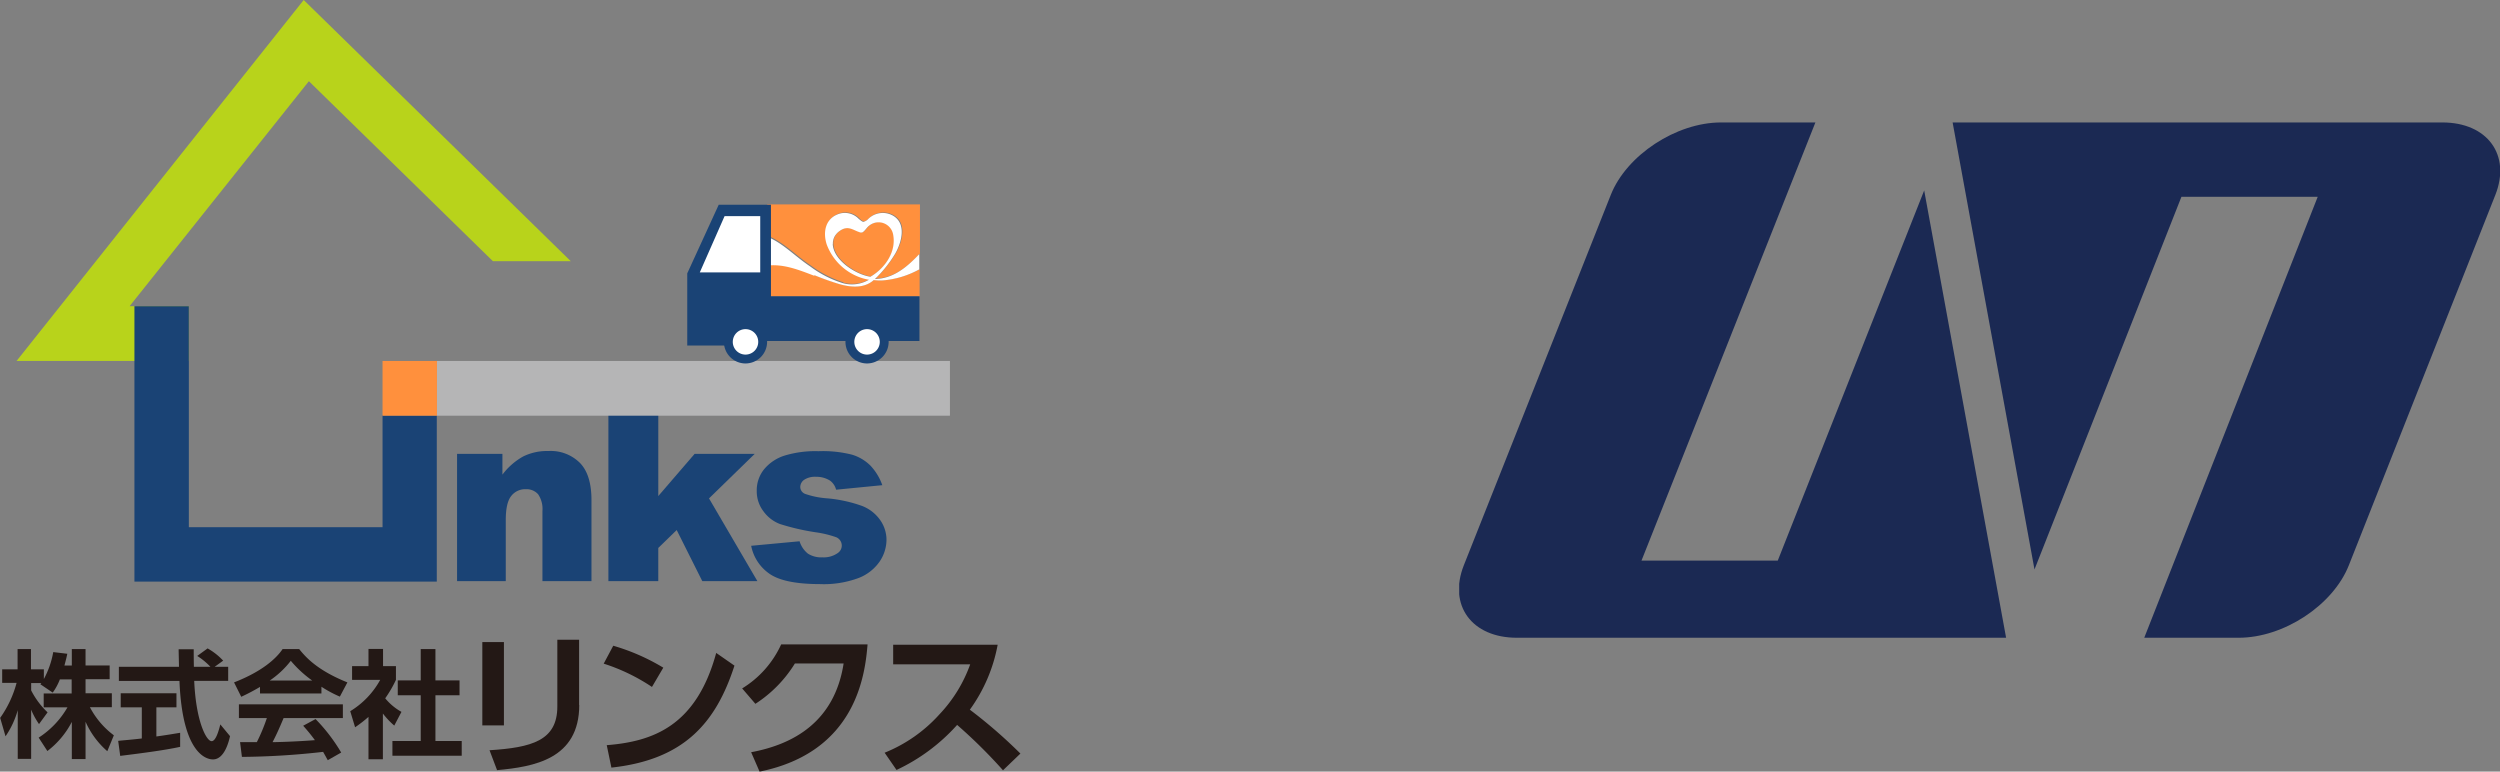
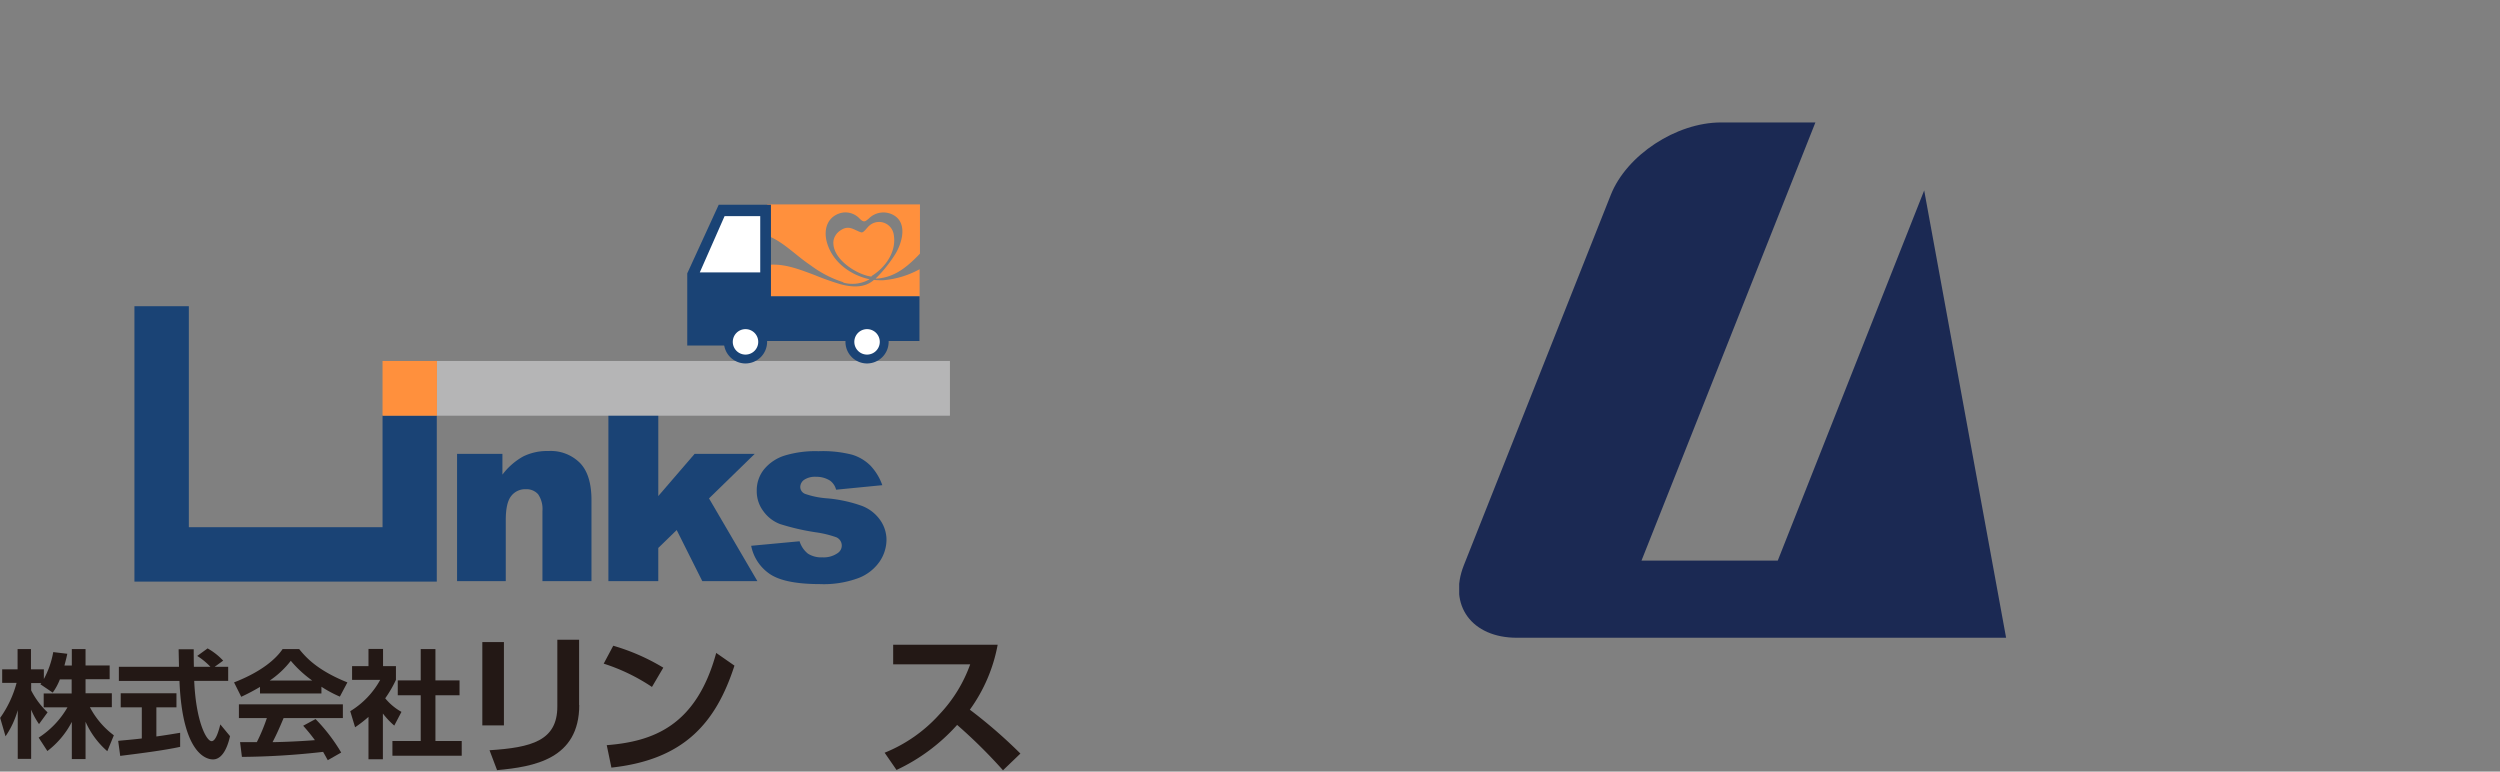
<svg xmlns="http://www.w3.org/2000/svg" width="490" height="151.239" viewBox="0 0 490 151.239">
  <rect x="0" y="0" width="490" height="151.239" fill="#808080" stroke="none" />
  <defs>
    <clipPath id="clip-path">
      <rect id="_編集モード_Frame_Clip_Content_Mask_" data-name="_編集モード [Frame Clip Content Mask]" width="204" height="101" fill="none" />
    </clipPath>
  </defs>
  <g id="Group_3049" data-name="Group 3049" transform="translate(-475 -3396)">
    <g id="_編集モード_Clip_Content_" data-name="_編集モード (Clip Content)" transform="translate(761 3420)" clip-path="url(#clip-path)">
      <rect id="_編集モード_Frame_Background_" data-name="_編集モード [Frame Background]" width="204" height="101" fill="none" />
      <path id="Vector" d="M91.2,13.388,107.245,101H11.352C2.51,101-2.139,94.625.96,86.793l28.8-72.585C32.864,6.375,42.617,0,51.368,0h18.5L35.781,85.882H62.489L91.2,13.3Z" transform="translate(-0.049)" fill="#1b2953" />
-       <path id="Vector-2" data-name="Vector" d="M95.984,0c8.842,0,13.491,6.375,10.391,14.207L77.662,86.793C74.563,94.625,64.9,101,56.059,101h-18.5l34-86.428H44.847l-28.8,73.041L0,0H95.893" transform="translate(96.713 0)" fill="#1b2953" />
    </g>
    <g id="_レイヤー_1" transform="translate(475 3396)">
-       <rect id="_レイヤー_1_Frame_Background_" data-name="_レイヤー_1 [Frame Background]" width="200" height="151.239" fill="none" />
      <path id="Vector-3" data-name="Vector" d="M0,.558H8.893V4.627a13.034,13.034,0,0,1,4.036-3.544A10.568,10.568,0,0,1,17.916,0a8.086,8.086,0,0,1,6.2,2.363c1.509,1.575,2.231,4,2.231,7.285V25.5H16.735V11.78a5.089,5.089,0,0,0-.853-3.314,3.07,3.07,0,0,0-2.428-.984,3.468,3.468,0,0,0-2.822,1.313q-1.083,1.329-1.083,4.725V25.5H0Z" transform="translate(89.582 88.4)" fill="#1a4375" />
      <path id="Vector-4" data-name="Vector" d="M0,0H9.779V17.752L16.9,9.483h11.78l-8.958,8.728L29.2,34.422h-10.8L13.388,24.413l-3.61,3.511v6.5H0Z" transform="translate(119.245 79.475)" fill="#1a4375" />
      <path id="Vector-5" data-name="Vector" d="M0,18.54l9.483-.886a4.9,4.9,0,0,0,1.641,2.428,4.8,4.8,0,0,0,2.822.722,4.751,4.751,0,0,0,2.986-.82,1.764,1.764,0,0,0-.263-3.117,20.657,20.657,0,0,0-4.1-.984,45.217,45.217,0,0,1-6.924-1.608A7.083,7.083,0,0,1,2.4,11.78a6.443,6.443,0,0,1-1.313-4A6.55,6.55,0,0,1,2.527,3.544,8.573,8.573,0,0,1,6.464.886,20.716,20.716,0,0,1,13.191,0a23.2,23.2,0,0,1,6.6.689,8.719,8.719,0,0,1,3.544,2.1,10.8,10.8,0,0,1,2.363,3.872l-9.057.886a3.161,3.161,0,0,0-1.181-1.772,4.909,4.909,0,0,0-2.724-.755,3.85,3.85,0,0,0-2.363.591,1.751,1.751,0,0,0-.755,1.378,1.466,1.466,0,0,0,.952,1.378,16.484,16.484,0,0,0,4.069.853,27.176,27.176,0,0,1,7.088,1.509,7.76,7.76,0,0,1,3.544,2.756,6.738,6.738,0,0,1,1.247,3.9,7.7,7.7,0,0,1-1.313,4.2,8.906,8.906,0,0,1-4.1,3.249,19.494,19.494,0,0,1-7.646,1.214c-4.561,0-7.81-.656-9.746-1.936A8.689,8.689,0,0,1,0,18.573" transform="translate(147.235 88.434)" fill="#1a4375" />
-       <path id="Vector-6" data-name="Vector" d="M33.765,70.747H0L56.276,0l52.338,51.189H93.355L57.293,15.915l-35.144,44.1H33.765Z" transform="translate(3.249)" fill="#b8d31b" />
      <path id="Vector-7" data-name="Vector" d="M0,0H100.574V10.73H0Z" transform="translate(85.611 70.746)" fill="#b5b5b6" />
      <path id="Vector-8" data-name="Vector" d="M48.63,21.427H59.262V53.979H0V0H10.664V43.314H48.63Z" transform="translate(26.349 60.016)" fill="#1a4375" />
      <path id="Vector-9" data-name="Vector" d="M0,0H10.664V10.73H0Z" transform="translate(74.979 70.746)" fill="#ff903d" />
      <path id="Vector-10" data-name="Vector" d="M14.93,15.258A21.468,21.468,0,0,1,8.6,12.01C5.414,9.877,3.249,7.383,0,6.1V0H29.926V9.647c-2.133,2.231-4.4,4.233-7.416,4.758a5.652,5.652,0,0,1-1.28.131,25.94,25.94,0,0,0,3.938-4.922c1.214-2.067,2.264-5.644-.1-7.317a4.034,4.034,0,0,0-5.152.459c-.263.2-.591.558-.919.558-.328.033-.722-.361-.919-.558a3.792,3.792,0,0,0-3.642-1.083c-2.855.788-3.478,3.511-2.658,6.071,1.181,3.675,4.594,6.136,8.269,6.924a6.72,6.72,0,0,1-5.152.656" transform="translate(150.386 40.066)" fill="#ff903d" />
      <path id="Vector-11" data-name="Vector" d="M7.553,10.6l-.164.1C4.567,10.272.17,7.483.006,4.3A2.61,2.61,0,0,1,.367,2.725a3.021,3.021,0,0,1,.984-1.05c1.706-1.181,2.592-.131,4.1.361h.2l.2-.1c.492-.361.82-.952,1.345-1.345a2.9,2.9,0,0,1,4.627,1.838c.623,3.314-1.575,6.464-4.3,8.138" transform="translate(163.341 43.51)" fill="#ff903d" />
      <path id="Vector-12" data-name="Vector" d="M22.773,3.063A17.984,17.984,0,0,0,29.926.9V6.213H0V.077C3.216-.317,6.2.865,9.352,2.046A52.923,52.923,0,0,0,14.34,3.818c2.231.623,4.791.82,6.628-.82a15.992,15.992,0,0,0,1.772.066" transform="translate(150.32 51.867)" fill="#ff903d" />
-       <path id="Vector-13" data-name="Vector" d="M9.352,12.335C6.2,11.121,3.183,9.939,0,10.366V4.623C3.216,5.9,5.414,8.4,8.6,10.53a21.075,21.075,0,0,0,6.333,3.249,6.578,6.578,0,0,0,5.152-.656A10.868,10.868,0,0,1,11.813,6.2c-.82-2.559-.2-5.283,2.658-6.071a3.792,3.792,0,0,1,3.642,1.083c.23.164.623.558.919.558a2.049,2.049,0,0,0,.919-.558A4.034,4.034,0,0,1,25.1.751c2.363,1.673,1.313,5.25.1,7.317a24.714,24.714,0,0,1-3.938,4.922c.427-.033.853-.066,1.28-.131,3.019-.525,5.283-2.527,7.416-4.758v2.986a17.825,17.825,0,0,1-7.153,2.166,10.672,10.672,0,0,1-1.772-.066c-1.838,1.641-4.4,1.444-6.628.82a52.923,52.923,0,0,1-4.988-1.772m3.577-6.1c.164,3.216,4.561,5.972,7.383,6.4l.164-.1C23.3,10.76,25.464,7.61,24.84,4.3a2.9,2.9,0,0,0-4.627-1.838c-.525.361-.82.984-1.345,1.345l-.2.066h-.2c-1.509-.427-2.4-1.509-4.1-.328a3.336,3.336,0,0,0-.984,1.05,2.867,2.867,0,0,0-.361,1.575Z" transform="translate(150.222 41.71)" fill="#fff" />
      <path id="Vector-14" data-name="Vector" d="M45.513,26.71H9.057l-1.05.886H0V13.454L6.169,0H16.407V17.949H45.513Z" transform="translate(134.7 40.131)" fill="#1a4375" />
      <path id="Vector-15" data-name="Vector" d="M4.856,0h6.989V11.025H0Z" transform="translate(137.161 42.362)" fill="#fff" />
      <path id="Vector-16" data-name="Vector" d="M4.233,8.466A4.233,4.233,0,1,1,8.466,4.233,4.243,4.243,0,0,1,4.233,8.466Z" transform="translate(141.887 62.772)" fill="#1a4375" />
      <path id="Vector-17" data-name="Vector" d="M2.494,0A2.494,2.494,0,1,1,0,2.494,2.493,2.493,0,0,1,2.494,0Z" transform="translate(143.626 64.512)" fill="#fff" />
      <path id="Vector-18" data-name="Vector" d="M4.233,8.466A4.233,4.233,0,1,1,8.466,4.233,4.243,4.243,0,0,1,4.233,8.466Z" transform="translate(165.71 62.772)" fill="#1a4375" />
      <path id="Vector-19" data-name="Vector" d="M2.494,0A2.494,2.494,0,1,1,0,2.494,2.493,2.493,0,0,1,2.494,0Z" transform="translate(167.448 64.512)" fill="#fff" />
      <path id="Vector-20" data-name="Vector" d="M11.715,5.906A11.145,11.145,0,0,1,10.3,8.532L7.875,6.891s.131-.164.2-.23h-2V8.1a15.813,15.813,0,0,0,3.216,4.3L7.613,14.7a14.835,14.835,0,0,1-1.542-2.822v9.647H3.445V11.977A17.385,17.385,0,0,1,1.05,17.1L0,13.486A21.189,21.189,0,0,0,3.216,6.628H.394V3.97H3.413V0H6.038V3.97H8.564v1.9A17.255,17.255,0,0,0,10.4.591l2.756.328c-.131.656-.263,1.181-.558,2.3h1.444V0h2.691V3.216H21.46V5.906H16.735V8.663h5.152v2.724h-4.3A16.289,16.289,0,0,0,22.281,16.9L21,20.016a16.481,16.481,0,0,1-4.266-5.775v7.317H14.044V14.274a16.955,16.955,0,0,1-4.791,5.71L7.547,17.358a17.345,17.345,0,0,0,5.644-5.939H8.532V8.7h5.48V5.939h-2.33" transform="translate(0.033 127.219)" fill="#231815" />
      <path id="Vector-21" data-name="Vector" d="M.033,18.113c1.313-.131,2.625-.23,4.594-.459v-6.1H.492V8.794H11.419V11.55H7.482v5.71c1.936-.263,3.445-.525,4.66-.722v2.756c-3.183.689-7.547,1.247-11.747,1.772L0,18.146M18.9,3.61h2.658V6.366H14.9c.328,7.842,2.363,11.813,3.413,11.813.82,0,1.378-2,1.706-3.281l1.9,2.3c-.23,1.017-1.083,4.561-3.347,4.561-1.214,0-6-1.017-6.563-15.39H.131V3.61h11.78c0-.656-.066-2.953-.066-3.445H14.8c0,.361,0,1.969.033,3.445H18.08a13.18,13.18,0,0,0-2.592-2.133L17.523,0a12.619,12.619,0,0,1,3.052,2.4Z" transform="translate(23.167 127.088)" fill="#231815" />
      <path id="Vector-22" data-name="Vector" d="M5.086,7.416A40.8,40.8,0,0,1,1.411,9.352L0,6.53C5.578,4.364,8.3,1.8,9.516,0h3.249c1.247,1.542,3.478,4.135,9.45,6.53L20.738,9.319a23.3,23.3,0,0,1-3.61-1.936V8.7H5.086V7.449m13.29,14.34c-.263-.459-.427-.788-.919-1.641a149.611,149.611,0,0,1-15.915.984l-.361-2.888H4.463a35.309,35.309,0,0,0,1.969-4.725H.952V10.829H21.329v2.691H9.713c-.853,2.034-1.444,3.347-2.166,4.725.722,0,4.561-.1,8.3-.394a33.894,33.894,0,0,0-2.3-2.822l2.428-1.313A34.358,34.358,0,0,1,21,20.279l-2.592,1.477ZM15.324,6.169a22.5,22.5,0,0,1-4.2-3.872A17.715,17.715,0,0,1,6.989,6.169Z" transform="translate(45.874 127.219)" fill="#231815" />
      <path id="Vector-23" data-name="Vector" d="M6.431,21.624H3.577v-8.3A25.682,25.682,0,0,1,.952,15.357L0,12.207A16.442,16.442,0,0,0,5.874,6.071H.361V3.38H3.577V0H6.431V3.38H8.958V6.071a23.487,23.487,0,0,1-2.1,3.61,11,11,0,0,0,3.183,2.658L8.63,15.029A15.826,15.826,0,0,1,6.4,12.666v8.958M13.782.033H16.7V6.169h4.725v2.92H16.7v8.958h5.152v2.888H8.269V18.048h5.546V9.089h-4.5V6.169h4.5V.033Z" transform="translate(68.646 127.187)" fill="#231815" />
      <path id="Vector-24" data-name="Vector" d="M4.233.459V16.8H0V.459ZM19,12.765c0,10.664-8.925,12.141-16.112,12.8l-1.477-3.9c8.236-.525,13.29-1.87,13.29-8.564V0h4.266V12.8Z" transform="translate(94.536 125.382)" fill="#231815" />
      <path id="Vector-25" data-name="Vector" d="M9.45,8.072A37.552,37.552,0,0,0,0,3.511L1.87,0a41.082,41.082,0,0,1,9.811,4.3l-2.2,3.741M.591,19.491c9.057-.722,17.555-3.741,21.46-18.08L25.628,3.9C21.985,15.16,15.718,22.346,1.509,23.888l-.919-4.43Z" transform="translate(118.326 126.563)" fill="#231815" />
-       <path id="Vector-26" data-name="Vector" d="M1.772,21.132c8.3-1.542,16.341-5.972,18.113-17.391H10.336a25.016,25.016,0,0,1-7.744,7.908L0,8.63A19.641,19.641,0,0,0,7.646,0H24.578c-.492,6.136-2.363,21.132-21.165,24.938L1.772,21.165" transform="translate(145.464 126.3)" fill="#231815" />
      <path id="Vector-27" data-name="Vector" d="M22.149.033a31.346,31.346,0,0,1-5.447,12.7,96.762,96.762,0,0,1,9.91,8.6L23.2,24.61a99.642,99.642,0,0,0-8.991-8.893A36.855,36.855,0,0,1,2.33,24.545L0,21.165a29.07,29.07,0,0,0,10.8-7.58,27.864,27.864,0,0,0,5.972-9.746H1.673V0H22.149" transform="translate(173.388 126.366)" fill="#231815" />
    </g>
  </g>
</svg>